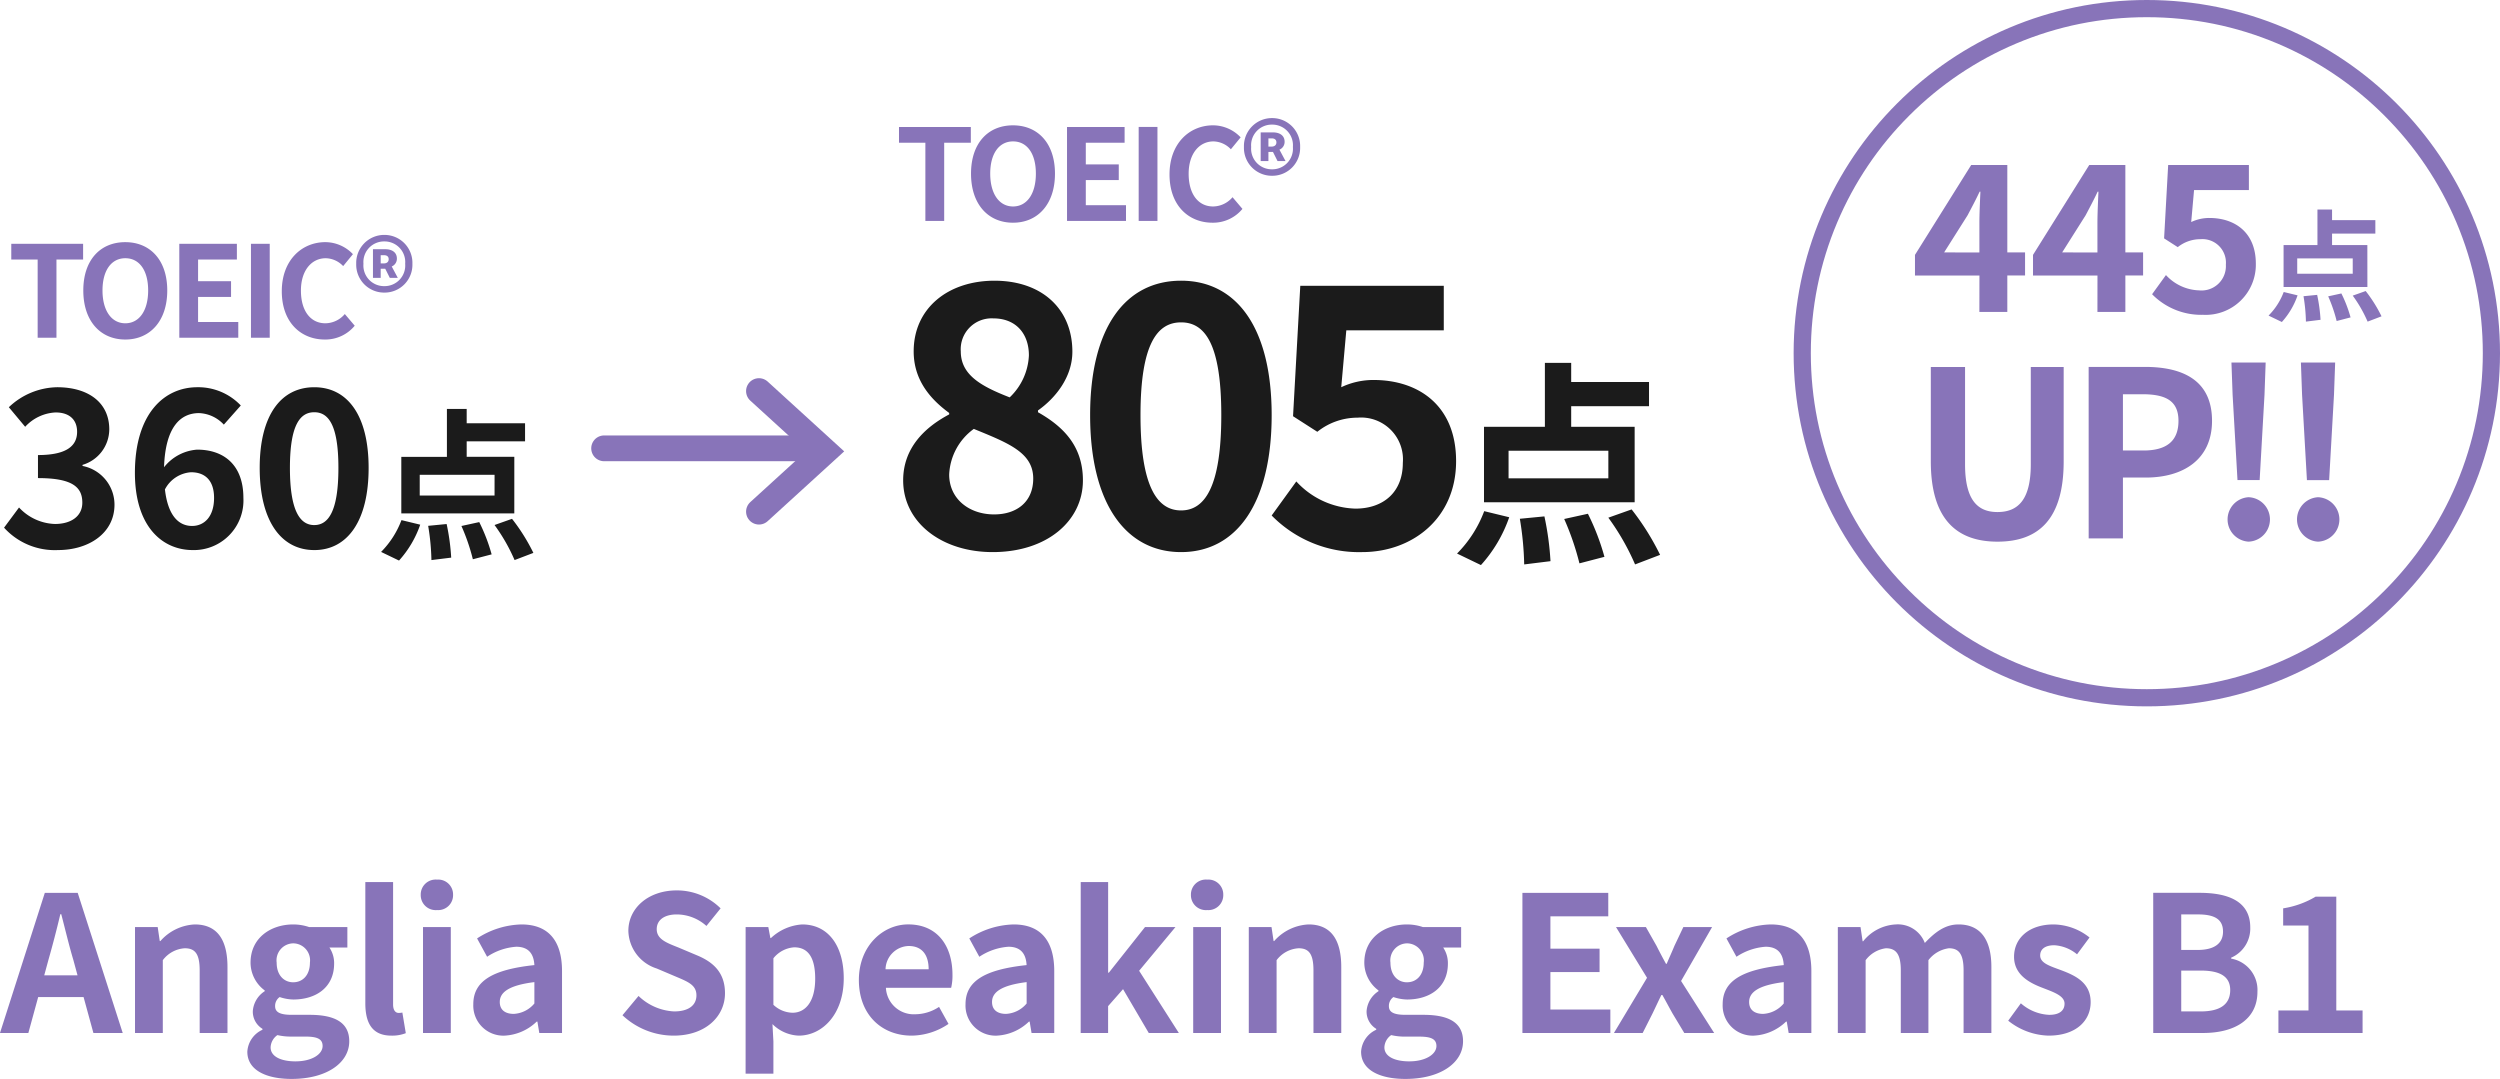
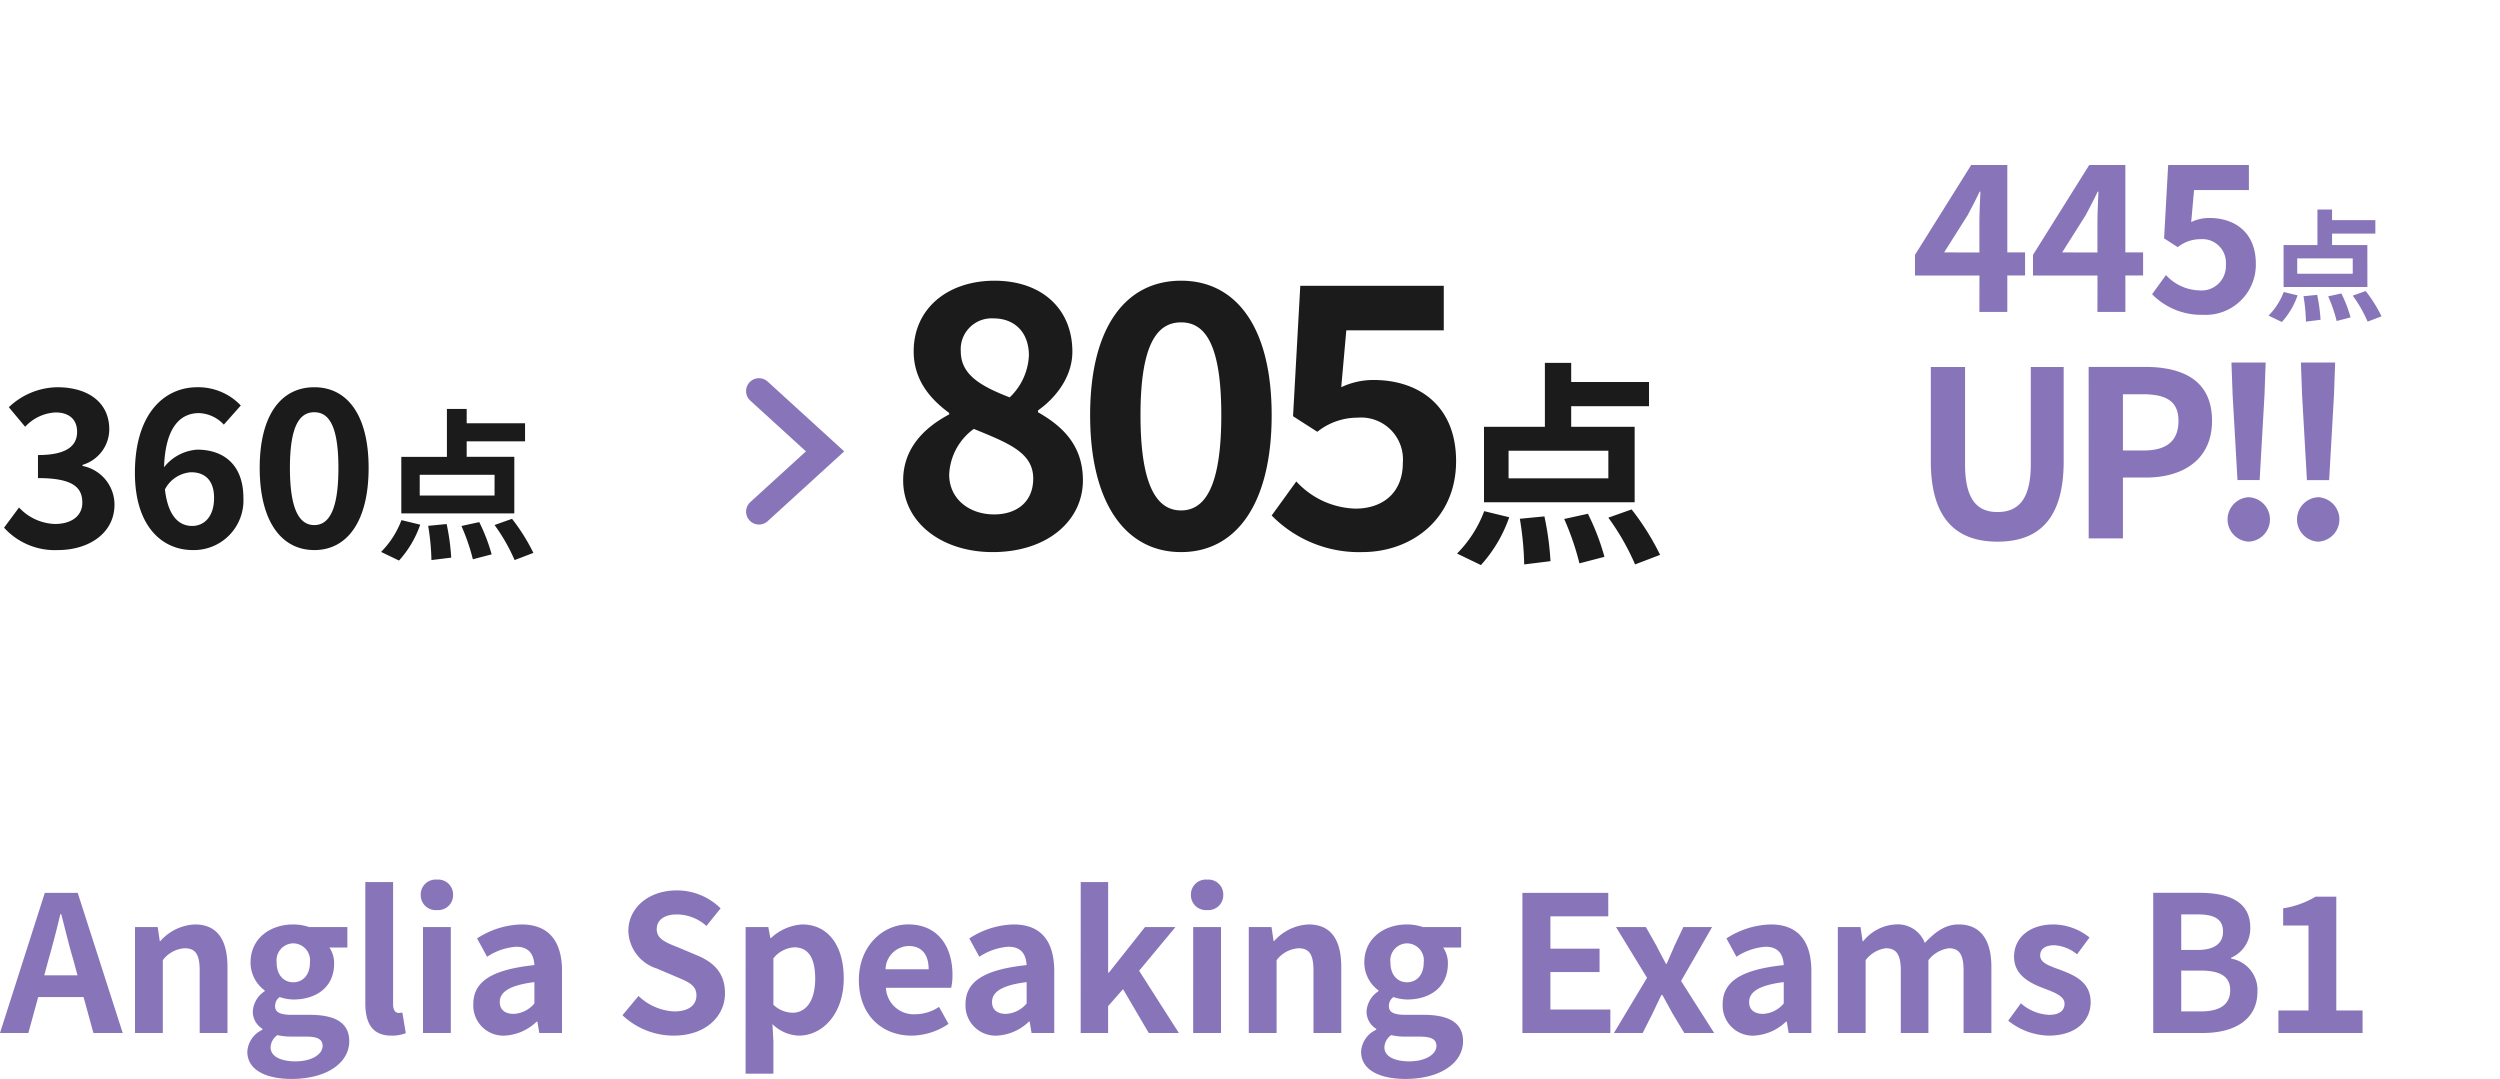
<svg xmlns="http://www.w3.org/2000/svg" width="290.855" height="125.525" viewBox="0 0 290.855 125.525">
  <g id="グループ_111627" data-name="グループ 111627" transform="translate(15894.771 20915.023)">
    <path id="パス_150518" data-name="パス 150518" d="M5.544-8.492c.484-1.694.968-3.542,1.386-5.324h.11c.462,1.76.9,3.63,1.408,5.324L8.932-6.71H5.06ZM-.088,0h3.3L4.356-4.18h5.28L10.78,0h3.41L8.954-16.3H5.126ZM15.62,0h3.234V-8.47a3.462,3.462,0,0,1,2.552-1.386c1.21,0,1.738.66,1.738,2.574V0h3.234V-7.678c0-3.1-1.144-4.95-3.806-4.95a5.678,5.678,0,0,0-4,1.936H18.5L18.26-12.32H15.62ZM33.836,5.346c4.114,0,6.71-1.892,6.71-4.378,0-2.156-1.628-3.08-4.6-3.08h-2.09c-1.452,0-1.936-.352-1.936-1.012A1.253,1.253,0,0,1,32.45-4.18a5.247,5.247,0,0,0,1.584.286c2.64,0,4.752-1.408,4.752-4.18a3.253,3.253,0,0,0-.55-1.87h2.09V-12.32H35.882a5.8,5.8,0,0,0-1.848-.308c-2.618,0-4.972,1.562-4.972,4.444a4.036,4.036,0,0,0,1.65,3.234v.088a3.02,3.02,0,0,0-1.386,2.31A2.335,2.335,0,0,0,30.448-.484v.11a2.991,2.991,0,0,0-1.76,2.552C28.688,4.356,30.932,5.346,33.836,5.346Zm.2-11.242C32.956-5.9,32.1-6.71,32.1-8.184a1.979,1.979,0,0,1,1.936-2.244A1.979,1.979,0,0,1,35.97-8.184C35.97-6.71,35.112-5.9,34.034-5.9Zm.286,9.2c-1.782,0-2.926-.594-2.926-1.628a1.818,1.818,0,0,1,.792-1.43A6.953,6.953,0,0,0,33.9.418h1.5c1.32,0,2.046.22,2.046,1.1C37.444,2.486,36.168,3.3,34.32,3.3ZM45.452.308A4.318,4.318,0,0,0,47.124.022l-.4-2.4a1.823,1.823,0,0,1-.44.044c-.308,0-.638-.242-.638-.99V-17.556H42.416v14.1C42.416-1.166,43.208.308,45.452.308ZM49.126,0H52.36V-12.32H49.126Zm1.628-14.3a1.733,1.733,0,0,0,1.87-1.782,1.728,1.728,0,0,0-1.87-1.76,1.735,1.735,0,0,0-1.892,1.76A1.74,1.74,0,0,0,50.754-14.3ZM58.63.308A5.793,5.793,0,0,0,62.348-1.32h.088L62.656,0H65.3V-7.194c0-3.564-1.606-5.434-4.73-5.434A9.842,9.842,0,0,0,55.418-11l1.166,2.134a6.961,6.961,0,0,1,3.388-1.166c1.518,0,2.046.924,2.112,2.134-4.972.528-7.106,1.914-7.106,4.554A3.5,3.5,0,0,0,58.63.308Zm1.056-2.53c-.946,0-1.628-.418-1.628-1.386,0-1.1,1.012-1.936,4.026-2.31v2.486A3.348,3.348,0,0,1,59.686-2.222ZM78.276.308c3.762,0,5.984-2.266,5.984-4.928,0-2.354-1.3-3.608-3.278-4.422l-2.134-.9c-1.386-.55-2.53-.968-2.53-2.134,0-1.078.9-1.716,2.332-1.716A5.193,5.193,0,0,1,82.1-12.452l1.65-2.046a7.225,7.225,0,0,0-5.1-2.09c-3.3,0-5.632,2.046-5.632,4.708a4.716,4.716,0,0,0,3.3,4.378l2.178.924c1.452.616,2.442.99,2.442,2.2,0,1.144-.9,1.87-2.6,1.87a6.405,6.405,0,0,1-4.136-1.8l-1.87,2.244A8.675,8.675,0,0,0,78.276.308ZM86.658,4.73h3.234V.99l-.11-2.024A4.579,4.579,0,0,0,92.84.308c2.706,0,5.236-2.442,5.236-6.666,0-3.784-1.8-6.27-4.84-6.27a5.849,5.849,0,0,0-3.63,1.584H89.54L89.3-12.32h-2.64Zm5.456-7.084a3.357,3.357,0,0,1-2.222-.924V-8.69a3.393,3.393,0,0,1,2.42-1.276c1.694,0,2.442,1.3,2.442,3.652C94.754-3.63,93.61-2.354,92.114-2.354ZM105.974.308a7.756,7.756,0,0,0,4.29-1.364l-1.1-1.98a5.078,5.078,0,0,1-2.772.858,3.237,3.237,0,0,1-3.41-3.08h7.59a6.08,6.08,0,0,0,.154-1.5c0-3.388-1.76-5.874-5.148-5.874-2.926,0-5.742,2.486-5.742,6.468C99.836-2.09,102.52.308,105.974.308Zm-3.036-7.722a2.773,2.773,0,0,1,2.684-2.706c1.584,0,2.332,1.056,2.332,2.706ZM115.9.308a5.793,5.793,0,0,0,3.718-1.628h.088l.22,1.32h2.64V-7.194c0-3.564-1.606-5.434-4.73-5.434A9.842,9.842,0,0,0,112.684-11l1.166,2.134a6.961,6.961,0,0,1,3.388-1.166c1.518,0,2.046.924,2.112,2.134-4.972.528-7.106,1.914-7.106,4.554A3.5,3.5,0,0,0,115.9.308Zm1.056-2.53c-.946,0-1.628-.418-1.628-1.386,0-1.1,1.012-1.936,4.026-2.31v2.486A3.348,3.348,0,0,1,116.952-2.222ZM125.642,0h3.19V-3.124L130.57-5.1,133.562,0h3.5l-4.62-7.238,4.224-5.082h-3.542l-4.2,5.3h-.088V-17.556h-3.19Zm13.09,0h3.234V-12.32h-3.234Zm1.628-14.3a1.733,1.733,0,0,0,1.87-1.782,1.728,1.728,0,0,0-1.87-1.76,1.735,1.735,0,0,0-1.892,1.76A1.74,1.74,0,0,0,140.36-14.3ZM145.2,0h3.234V-8.47a3.462,3.462,0,0,1,2.552-1.386c1.21,0,1.738.66,1.738,2.574V0h3.234V-7.678c0-3.1-1.144-4.95-3.806-4.95a5.678,5.678,0,0,0-4,1.936h-.066l-.242-1.628H145.2Zm18.216,5.346c4.114,0,6.71-1.892,6.71-4.378,0-2.156-1.628-3.08-4.6-3.08h-2.09c-1.452,0-1.936-.352-1.936-1.012a1.253,1.253,0,0,1,.528-1.056,5.247,5.247,0,0,0,1.584.286c2.64,0,4.752-1.408,4.752-4.18a3.253,3.253,0,0,0-.55-1.87h2.09V-12.32h-4.444a5.8,5.8,0,0,0-1.848-.308c-2.618,0-4.972,1.562-4.972,4.444a4.036,4.036,0,0,0,1.65,3.234v.088a3.02,3.02,0,0,0-1.386,2.31,2.335,2.335,0,0,0,1.122,2.068v.11a2.991,2.991,0,0,0-1.76,2.552C158.268,4.356,160.512,5.346,163.416,5.346Zm.2-11.242c-1.078,0-1.936-.814-1.936-2.288a1.979,1.979,0,0,1,1.936-2.244,1.979,1.979,0,0,1,1.936,2.244C165.55-6.71,164.692-5.9,163.614-5.9Zm.286,9.2c-1.782,0-2.926-.594-2.926-1.628a1.818,1.818,0,0,1,.792-1.43,6.953,6.953,0,0,0,1.716.176h1.5c1.32,0,2.046.22,2.046,1.1C167.024,2.486,165.748,3.3,163.9,3.3ZM177.034,0h10.23V-2.728H180.29V-7.084h5.72V-9.812h-5.72v-3.762h6.732V-16.3h-9.988Zm10.648,0h3.344l1.144-2.266c.352-.726.682-1.452,1.034-2.156h.11c.4.7.792,1.452,1.188,2.156L195.866,0h3.476l-3.85-6.05,3.608-6.27h-3.344l-1.034,2.178c-.286.7-.616,1.408-.9,2.09h-.088c-.374-.682-.748-1.386-1.1-2.09L191.4-12.32h-3.476l3.608,5.9Zm16.3.308A5.793,5.793,0,0,0,207.7-1.32h.088L208.01,0h2.64V-7.194c0-3.564-1.606-5.434-4.73-5.434A9.842,9.842,0,0,0,200.772-11l1.166,2.134a6.961,6.961,0,0,1,3.388-1.166c1.518,0,2.046.924,2.112,2.134-4.972.528-7.106,1.914-7.106,4.554A3.5,3.5,0,0,0,203.984.308Zm1.056-2.53c-.946,0-1.628-.418-1.628-1.386,0-1.1,1.012-1.936,4.026-2.31v2.486A3.348,3.348,0,0,1,205.04-2.222ZM213.73,0h3.234V-8.47a3.511,3.511,0,0,1,2.354-1.386c1.166,0,1.738.66,1.738,2.574V0h3.212V-8.47a3.6,3.6,0,0,1,2.376-1.386c1.166,0,1.716.66,1.716,2.574V0h3.234V-7.678c0-3.1-1.21-4.95-3.828-4.95-1.606,0-2.794.968-3.916,2.156a3.353,3.353,0,0,0-3.388-2.156,5.187,5.187,0,0,0-3.784,1.958h-.066l-.242-1.65h-2.64Zm24.508.308c3.212,0,4.906-1.738,4.906-3.894,0-2.288-1.8-3.1-3.432-3.718-1.3-.484-2.442-.814-2.442-1.716,0-.7.528-1.188,1.65-1.188a4.586,4.586,0,0,1,2.64,1.056l1.452-1.958a6.829,6.829,0,0,0-4.18-1.518c-2.816,0-4.6,1.562-4.6,3.762,0,2.068,1.738,3.014,3.3,3.608,1.3.506,2.574.924,2.574,1.848,0,.77-.55,1.3-1.782,1.3a5.349,5.349,0,0,1-3.3-1.342L233.552-1.43A7.814,7.814,0,0,0,238.238.308ZM250.426,0h5.808c3.586,0,6.314-1.518,6.314-4.8a3.7,3.7,0,0,0-3.058-3.85v-.11a3.693,3.693,0,0,0,2.222-3.52c0-3.036-2.552-4.026-5.9-4.026h-5.39Zm3.256-9.658v-4.136h1.936c1.958,0,2.926.572,2.926,2,0,1.3-.9,2.134-2.97,2.134Zm0,7.15V-7.26h2.266c2.244,0,3.432.682,3.432,2.266,0,1.694-1.21,2.486-3.432,2.486ZM264.99,0h9.79V-2.618h-3.058V-15.862h-2.4A10.56,10.56,0,0,1,265.54-14.5v2h2.948v9.878h-3.5Z" transform="translate(-15894.684 -20794.844)" fill="#8874b9" />
    <path id="パス_150519" data-name="パス 150519" d="M3.89-6.926l2.728-4.317c.5-.949.972-1.826,1.4-2.751h.095c-.047,1.02-.119,2.633-.119,3.653v3.416ZM7.993,0h3.25V-4.246h2.064v-2.68H11.243V-17.1h-4.2L.5-6.641v2.4h7.5Zm9.63-6.926,2.728-4.317c.5-.949.972-1.826,1.4-2.751h.095c-.047,1.02-.119,2.633-.119,3.653v3.416ZM21.727,0h3.25V-4.246H27.04v-2.68H24.976V-17.1h-4.2L14.232-6.641v2.4h7.5ZM34.013.332a5.838,5.838,0,0,0,6.143-5.954c0-3.653-2.467-5.313-5.408-5.313a4.911,4.911,0,0,0-2.111.474l.332-3.724h6.38V-17.1H29.957l-.474,8.539,1.589,1.02a4.2,4.2,0,0,1,2.633-.925A2.741,2.741,0,0,1,36.67-5.5a2.834,2.834,0,0,1-3.107,2.989A5.456,5.456,0,0,1,29.7-4.293l-1.613,2.23A8,8,0,0,0,34.013.332ZM51.43-4.447H44.971V-6.234H51.43Zm1.7-3.335H49.024V-9.118h5.037V-10.68H49.024v-1.238h-1.7v4.137h-3.94V-2.9h9.751ZM43.184,1.168a8.986,8.986,0,0,0,1.829-3.1L43.4-2.322A7.749,7.749,0,0,1,41.637.422Zm2.519-3a20.141,20.141,0,0,1,.281,2.955l1.7-.211a18.851,18.851,0,0,0-.394-2.9Zm2.871.014a17.436,17.436,0,0,1,.985,2.871L51.177.633a15.273,15.273,0,0,0-1.069-2.786ZM51.43-1.9a15.56,15.56,0,0,1,1.731,3.025L54.779.507a16.444,16.444,0,0,0-1.843-2.941ZM10.1,26.724c4.874,0,7.7-2.719,7.7-9.343V6.4H13.974V17.731c0,4.147-1.508,5.547-3.877,5.547-2.316,0-3.77-1.4-3.77-5.547V6.4H2.343V17.381C2.343,24,5.25,26.724,10.1,26.724Zm10.609-.377h3.985V19.266h2.666c4.281,0,7.7-2.046,7.7-6.6,0-4.712-3.393-6.274-7.808-6.274H20.706Zm3.985-10.232V9.572h2.262c2.746,0,4.2.781,4.2,3.1,0,2.289-1.319,3.446-4.066,3.446Zm13.328,3.446H40.6l.565-9.936L41.3,5.884H37.319l.135,3.743Zm1.292,7.162a2.587,2.587,0,0,0,0-5.17,2.589,2.589,0,0,0,0,5.17ZM46.1,19.562h2.585l.565-9.936.135-3.743H45.4l.135,3.743Zm1.292,7.162a2.587,2.587,0,0,0,0-5.17,2.589,2.589,0,0,0,0,5.17Z" transform="translate(-15672.479 -20878.729)" fill="#8874b9" />
    <g id="楕円形_692_のコピー_4" data-name="楕円形 692 のコピー 4" transform="translate(-15686.096 -20915.023)" fill="none">
      <path d="M41.09,0A41.09,41.09,0,1,1,0,41.09,41.09,41.09,0,0,1,41.09,0Z" stroke="none" />
-       <path d="M 41.09 2 C 35.812 2 30.693 3.033 25.875 5.071 C 21.22 7.04 17.04 9.859 13.449 13.449 C 9.859 17.04 7.04 21.22 5.071 25.875 C 3.033 30.693 2 35.812 2 41.09 C 2 46.368 3.033 51.487 5.071 56.305 C 7.04 60.96 9.859 65.14 13.449 68.731 C 17.04 72.321 21.22 75.14 25.875 77.109 C 30.693 79.147 35.812 80.18 41.09 80.18 C 46.368 80.18 51.487 79.147 56.305 77.109 C 60.96 75.14 65.14 72.321 68.731 68.731 C 72.321 65.14 75.14 60.96 77.109 56.305 C 79.147 51.487 80.18 46.368 80.18 41.09 C 80.18 35.812 79.147 30.693 77.109 25.875 C 75.14 21.22 72.321 17.04 68.731 13.449 C 65.14 9.859 60.96 7.04 56.305 5.071 C 51.487 3.033 46.368 2 41.09 2 M 41.09 0 C 63.783 0 82.18 18.397 82.18 41.09 C 82.18 63.783 63.783 82.18 41.09 82.18 C 18.397 82.18 0 63.783 0 41.09 C 0 18.397 18.397 0 41.09 0 Z" stroke="none" fill="#8874b9" />
    </g>
-     <path id="パス_150520" data-name="パス 150520" d="M3.512,0H5.7V-9.1h3.1v-1.83H.443V-9.1H3.512Zm10.2.207C16.6.207,18.59-1.962,18.59-5.5s-1.992-5.621-4.884-5.621S8.823-9.059,8.823-5.5,10.815.207,13.707.207Zm0-1.889c-1.623,0-2.656-1.49-2.656-3.821s1.033-3.748,2.656-3.748,2.656,1.4,2.656,3.748S15.33-1.682,13.707-1.682ZM19.992,0h6.861V-1.83H22.176V-4.751h3.836V-6.58H22.176V-9.1h4.515v-1.83h-6.7Zm8.336,0h2.184V-10.933H28.328Zm8.587.207A4.419,4.419,0,0,0,40.4-1.4L39.247-2.759a3.011,3.011,0,0,1-2.257,1.077c-1.726,0-2.848-1.431-2.848-3.807,0-2.346,1.239-3.762,2.892-3.762a2.876,2.876,0,0,1,2.021.915l1.136-1.387a4.454,4.454,0,0,0-3.2-1.4c-2.759,0-5.075,2.11-5.075,5.71C31.914-1.771,34.156.207,36.915.207ZM43.85-5.253A3.237,3.237,0,0,0,47.111-8.6a3.249,3.249,0,0,0-3.261-3.364A3.261,3.261,0,0,0,40.574-8.6,3.249,3.249,0,0,0,43.85-5.253Zm0-.752a2.4,2.4,0,0,1-2.434-2.6,2.4,2.4,0,0,1,2.434-2.6,2.4,2.4,0,0,1,2.42,2.6A2.4,2.4,0,0,1,43.85-6.005Zm-1.328-.959h.9V-8.026h.531l.531,1.062h.93l-.708-1.328a.975.975,0,0,0,.6-.915c0-.752-.6-1.092-1.343-1.092H42.522Zm.9-1.682v-.959h.369c.4,0,.561.192.561.472s-.192.487-.575.487Z" transform="translate(-15893.902 -20875.729)" fill="#8874b9" />
    <path id="パス_150521" data-name="パス 150521" d="M6.93.354c3.566,0,6.576-1.948,6.576-5.286a4.59,4.59,0,0,0-3.718-4.5v-.126A4.338,4.338,0,0,0,12.9-13.684c0-3.136-2.453-4.907-6.07-4.907a8.329,8.329,0,0,0-5.615,2.327l1.9,2.276a5.12,5.12,0,0,1,3.541-1.669c1.593,0,2.5.835,2.5,2.251,0,1.568-1.113,2.706-4.553,2.706v2.681c4.072,0,5.16,1.088,5.16,2.858,0,1.568-1.29,2.479-3.187,2.479A5.946,5.946,0,0,1,2.4-4.6L.658-2.251A7.957,7.957,0,0,0,6.93.354ZM22.41-8.7c1.619,0,2.681.936,2.681,2.985,0,2.175-1.138,3.263-2.555,3.263-1.543,0-2.808-1.163-3.162-4.249A3.7,3.7,0,0,1,22.41-8.7Zm.2,9.055a5.773,5.773,0,0,0,5.893-6.07c0-3.819-2.251-5.615-5.387-5.615a5.379,5.379,0,0,0-3.845,2.049c.152-4.7,1.922-6.3,4.072-6.3a4.139,4.139,0,0,1,2.883,1.341L28.2-16.466a6.83,6.83,0,0,0-5.059-2.125c-3.794,0-7.259,3.01-7.259,9.965C15.884-2.378,19.071.354,22.612.354Zm14.139,0c3.845,0,6.323-3.364,6.323-9.561,0-6.146-2.479-9.384-6.323-9.384S30.4-15.378,30.4-9.207C30.4-3.01,32.906.354,36.751.354Zm0-2.909c-1.619,0-2.833-1.568-2.833-6.652,0-5.059,1.214-6.475,2.833-6.475s2.808,1.416,2.808,6.475C39.558-4.123,38.37-2.555,36.751-2.555Zm20.974-3.44H49.018V-8.4h8.707Zm2.3-4.5H54.481v-1.8h6.791V-14.4H54.481v-1.669h-2.3v5.577H46.875v6.583H60.021ZM46.609,1.574A12.114,12.114,0,0,0,49.075-2.6L46.893-3.13a10.447,10.447,0,0,1-2.371,3.7ZM50-2.466a27.153,27.153,0,0,1,.379,3.984l2.3-.285a25.414,25.414,0,0,0-.531-3.908Zm3.87.019A23.507,23.507,0,0,1,55.2,1.423L57.384.854A20.59,20.59,0,0,0,55.942-2.9Zm3.851-.114a20.977,20.977,0,0,1,2.333,4.079L62.24.683a22.168,22.168,0,0,0-2.485-3.965Z" transform="translate(-15894.957 -20851.381)" fill="#1b1b1b" />
-     <path id="パス_150522" data-name="パス 150522" d="M3.512,0H5.7V-9.1h3.1v-1.83H.443V-9.1H3.512Zm10.2.207C16.6.207,18.59-1.962,18.59-5.5s-1.992-5.621-4.884-5.621S8.823-9.059,8.823-5.5,10.815.207,13.707.207Zm0-1.889c-1.623,0-2.656-1.49-2.656-3.821s1.033-3.748,2.656-3.748,2.656,1.4,2.656,3.748S15.33-1.682,13.707-1.682ZM19.992,0h6.861V-1.83H22.176V-4.751h3.836V-6.58H22.176V-9.1h4.515v-1.83h-6.7Zm8.336,0h2.184V-10.933H28.328Zm8.587.207A4.419,4.419,0,0,0,40.4-1.4L39.247-2.759a3.011,3.011,0,0,1-2.257,1.077c-1.726,0-2.848-1.431-2.848-3.807,0-2.346,1.239-3.762,2.892-3.762a2.876,2.876,0,0,1,2.021.915l1.136-1.387a4.454,4.454,0,0,0-3.2-1.4c-2.759,0-5.075,2.11-5.075,5.71C31.914-1.771,34.156.207,36.915.207ZM43.85-5.253A3.237,3.237,0,0,0,47.111-8.6a3.249,3.249,0,0,0-3.261-3.364A3.261,3.261,0,0,0,40.574-8.6,3.249,3.249,0,0,0,43.85-5.253Zm0-.752a2.4,2.4,0,0,1-2.434-2.6,2.4,2.4,0,0,1,2.434-2.6,2.4,2.4,0,0,1,2.42,2.6A2.4,2.4,0,0,1,43.85-6.005Zm-1.328-.959h.9V-8.026h.531l.531,1.062h.93l-.708-1.328a.975.975,0,0,0,.6-.915c0-.752-.6-1.092-1.343-1.092H42.522Zm.9-1.682v-.959h.369c.4,0,.561.192.561.472s-.192.487-.575.487Z" transform="translate(-15790.623 -20889.32)" fill="#8874b9" />
    <path id="パス_150523" data-name="パス 150523" d="M12.394.59c6.323,0,10.5-3.625,10.5-8.347,0-4.089-2.4-6.323-5.227-7.925v-.211c1.981-1.391,4-3.836,4-6.829,0-4.974-3.541-8.262-9.063-8.262-5.4,0-9.4,3.2-9.4,8.22,0,3.2,1.771,5.438,4.131,7.166v.169c-2.867,1.518-5.354,3.92-5.354,7.672C1.981-2.867,6.45.59,12.394.59Zm1.981-18c-3.246-1.265-5.691-2.571-5.691-5.354A3.594,3.594,0,0,1,12.478-26.6c2.614,0,4.131,1.771,4.131,4.3A7.166,7.166,0,0,1,14.375-17.41ZM12.562-3.794c-2.909,0-5.227-1.813-5.227-4.637A6.92,6.92,0,0,1,10.2-13.743c4,1.644,6.913,2.74,6.913,5.775C17.115-5.269,15.218-3.794,12.562-3.794ZM34.314.59c6.408,0,10.539-5.607,10.539-15.935,0-10.244-4.131-15.64-10.539-15.64S23.733-25.63,23.733-15.345C23.733-5.016,27.907.59,34.314.59Zm0-4.848c-2.7,0-4.721-2.614-4.721-11.087,0-8.431,2.023-10.792,4.721-10.792s4.679,2.361,4.679,10.792C38.994-6.871,37.012-4.258,34.314-4.258ZM55.392.59C61.167.59,66.31-3.288,66.31-9.991c0-6.492-4.384-9.443-9.611-9.443a8.729,8.729,0,0,0-3.752.843l.59-6.618h11.34v-5.185H48.183L47.34-15.218l2.824,1.813a7.464,7.464,0,0,1,4.679-1.644A4.872,4.872,0,0,1,60.113-9.78c0,3.415-2.276,5.312-5.522,5.312A9.7,9.7,0,0,1,47.72-7.63L44.853-3.668A14.218,14.218,0,0,0,55.392.59ZM84.024-7.993H72.414V-11.2h11.61Zm3.06-5.994H79.7v-2.4h9.055V-19.2H79.7v-2.226h-3.06v7.436H69.556V-5.21H87.084ZM69.2,2.1A16.152,16.152,0,0,0,72.49-3.465l-2.909-.708A13.929,13.929,0,0,1,66.42.759Zm4.527-5.387a36.2,36.2,0,0,1,.506,5.312l3.06-.379a33.885,33.885,0,0,0-.708-5.21Zm5.16.025A31.341,31.341,0,0,1,80.66,1.9l2.909-.759A27.453,27.453,0,0,0,81.646-3.87Zm5.135-.152a27.969,27.969,0,0,1,3.111,5.438L90.044.911A29.559,29.559,0,0,0,86.73-4.376Z" transform="translate(-15791.676 -20851.381)" fill="#1b1b1b" />
-     <path id="シェイプ_692_のコピー_4" data-name="シェイプ 692 のコピー 4" d="M0,0H22.75" transform="translate(-15824.486 -20862.863)" fill="none" stroke="#8874b9" stroke-linecap="round" stroke-width="3" />
    <path id="シェイプ_693_のコピー_4" data-name="シェイプ 693 のコピー 4" d="M680.256,4343.5l7.69,7.013-7.69,7.013" transform="translate(-16486.727 -25213.023)" fill="none" stroke="#8874b9" stroke-linecap="round" stroke-width="3" />
  </g>
</svg>